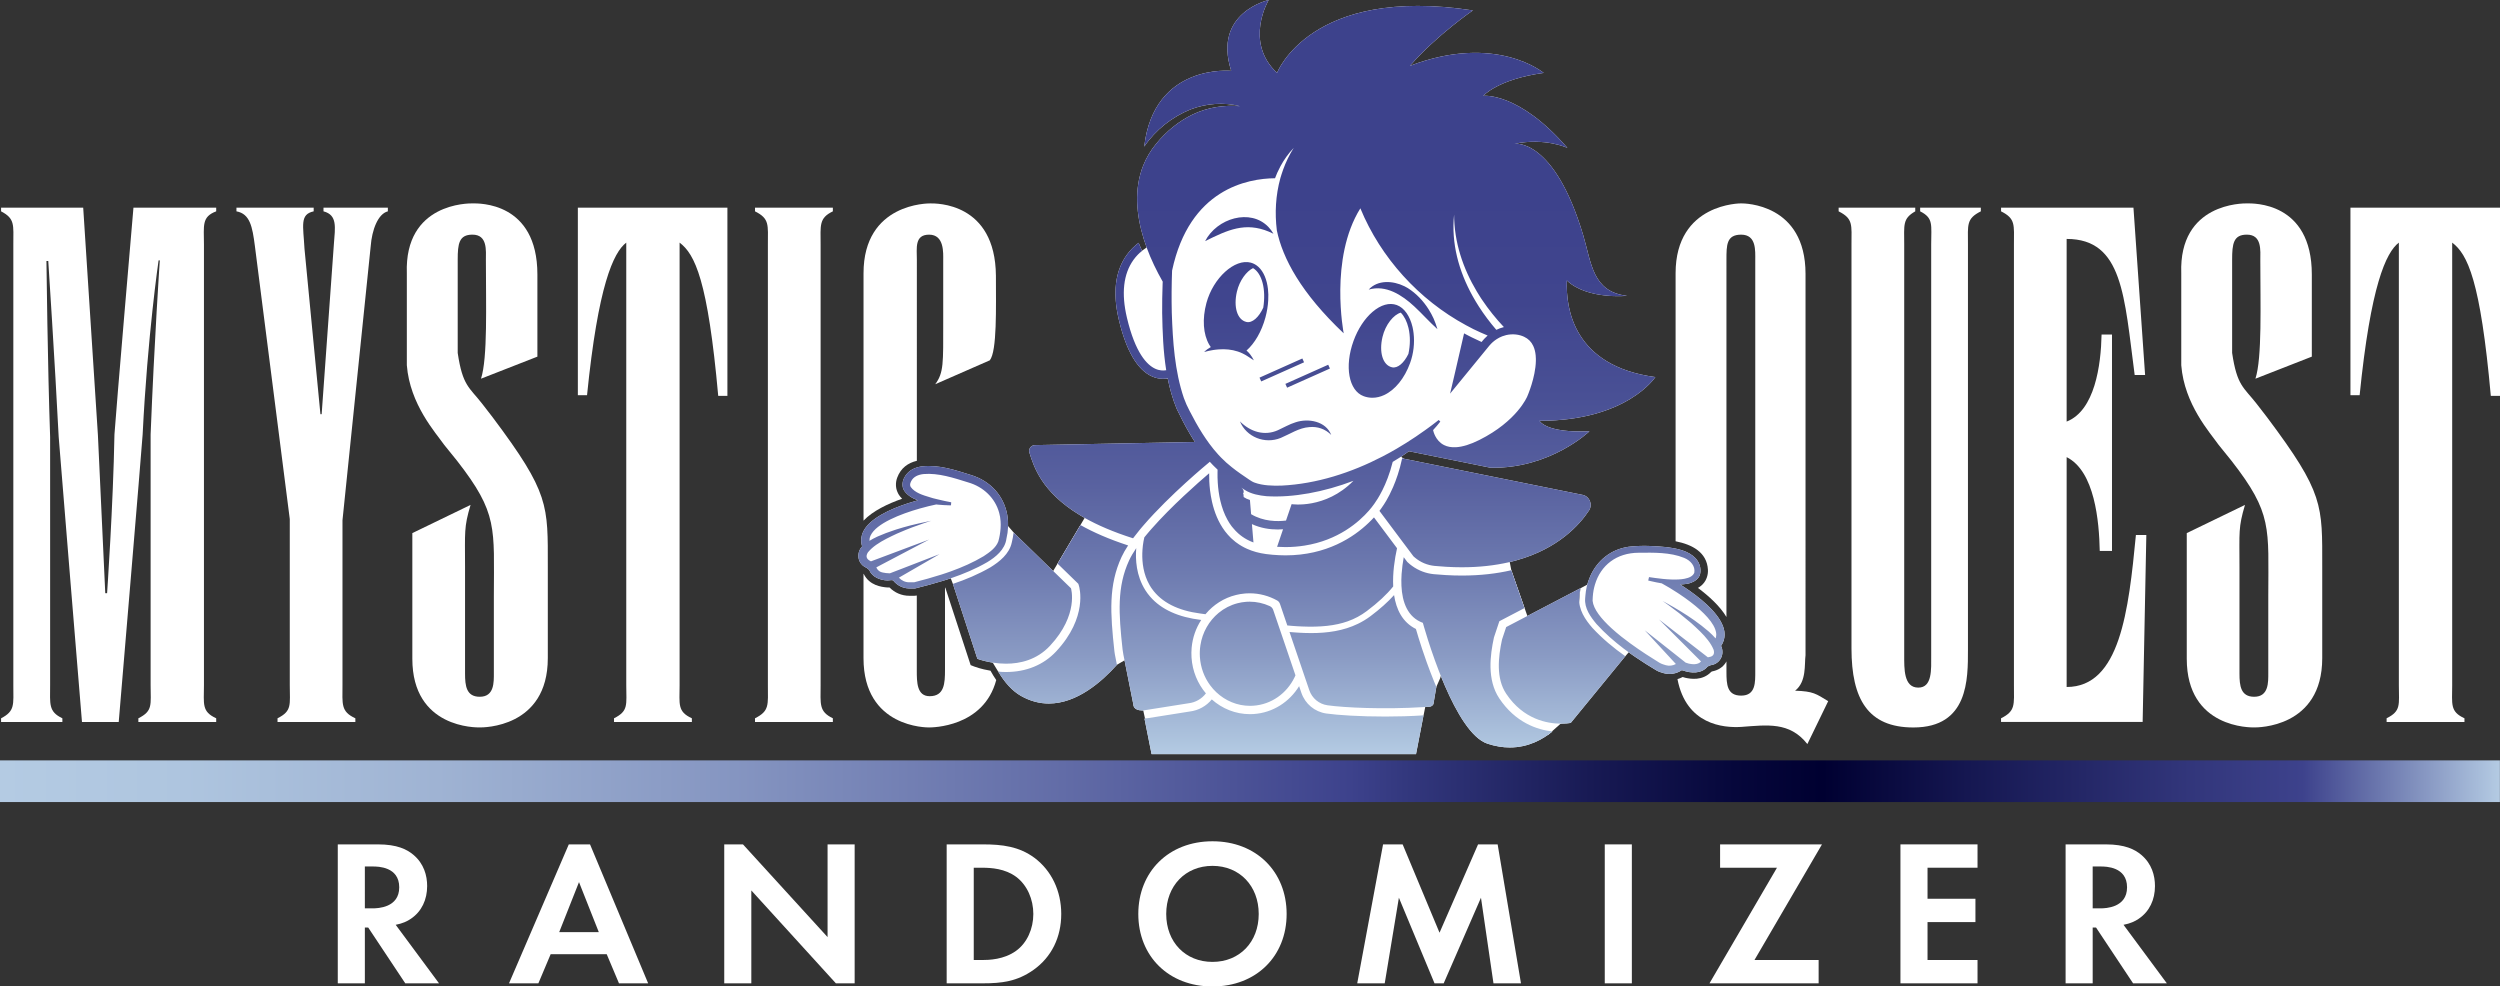
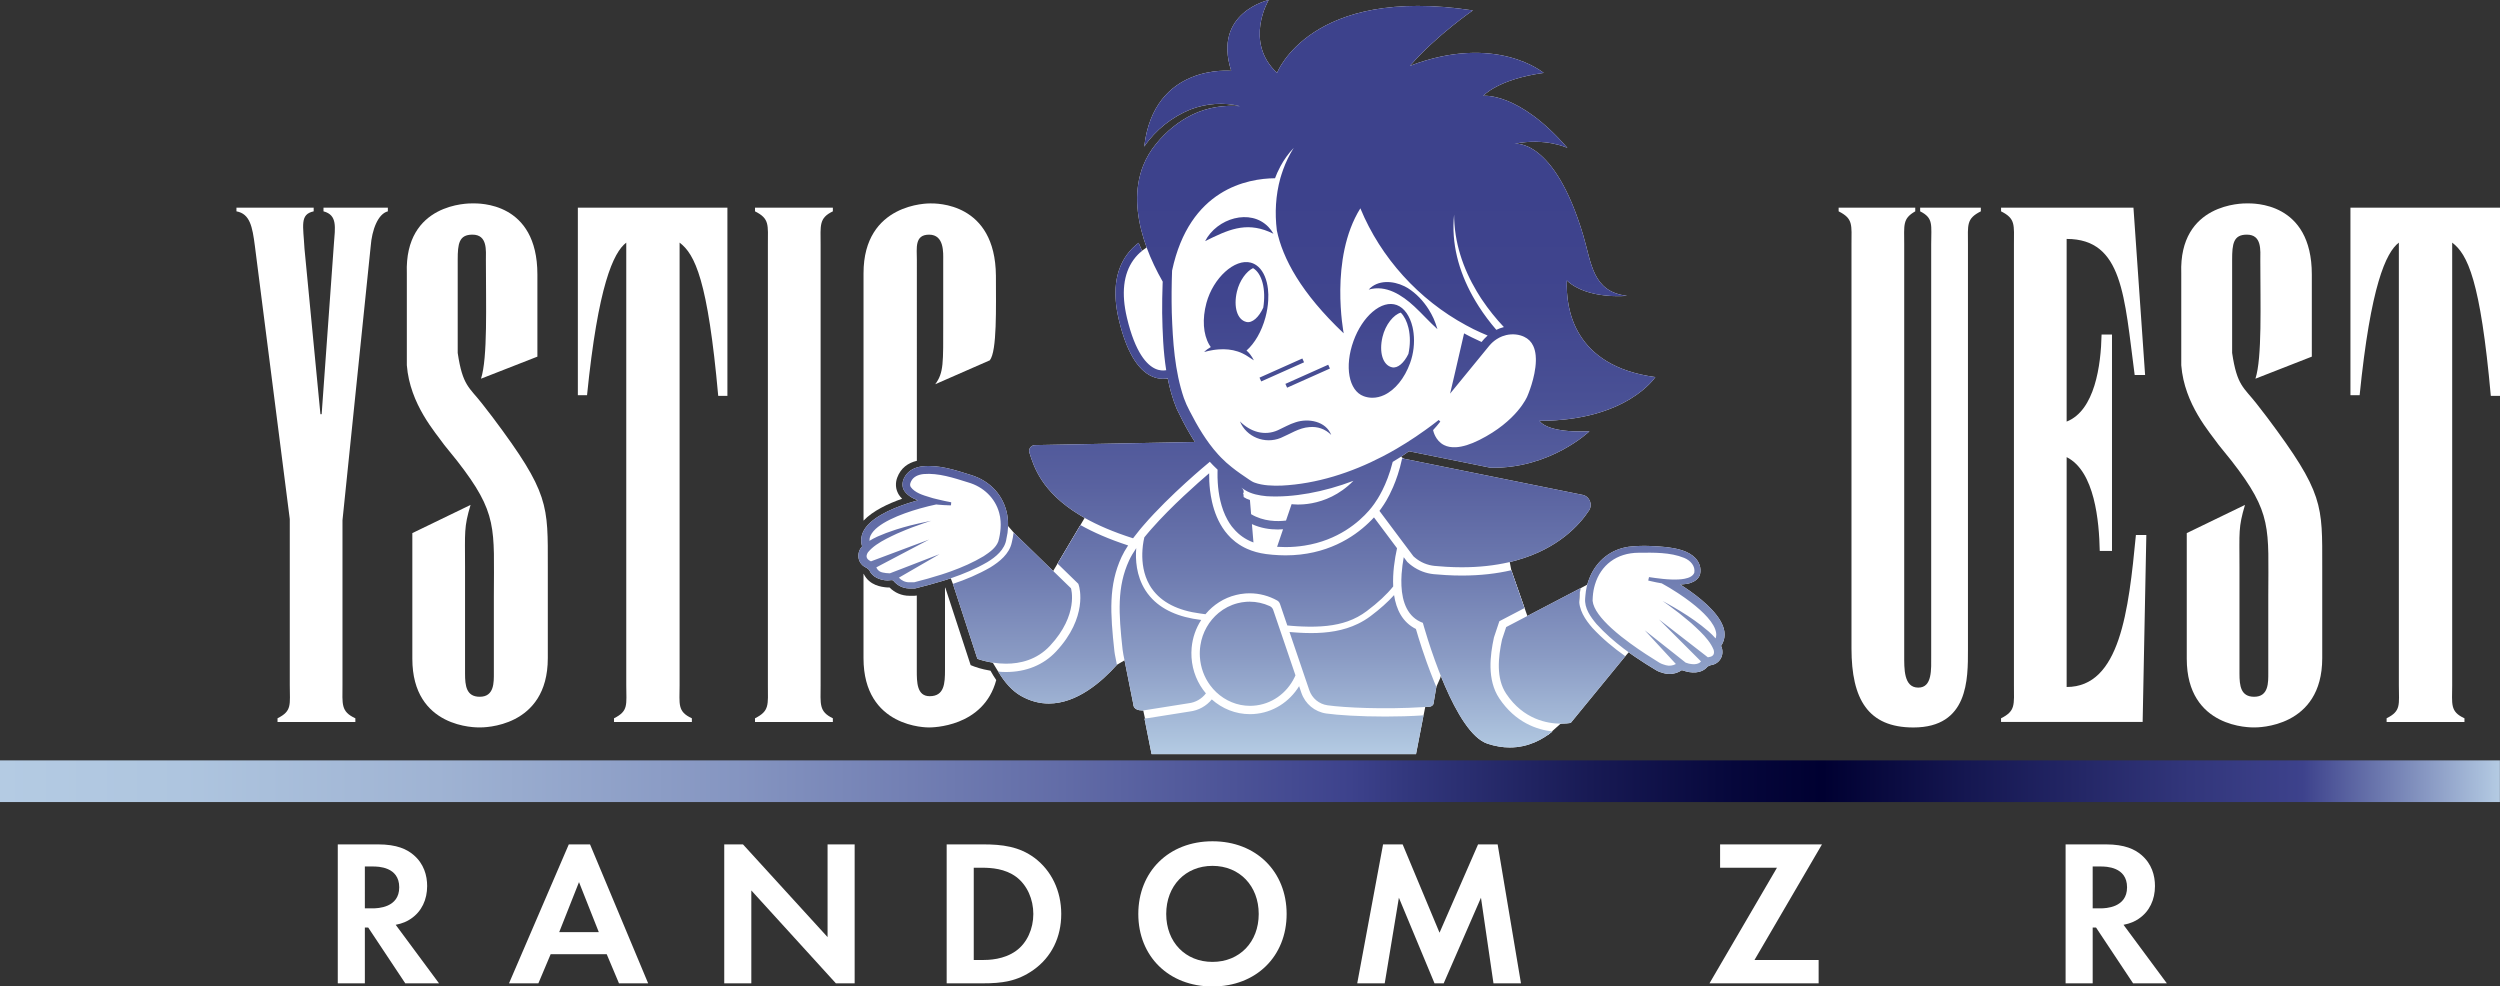
<svg xmlns="http://www.w3.org/2000/svg" version="1.1" id="Layer_1" x="0px" y="0px" viewBox="0 0 1200.05 473.53" style="enable-background:new 0 0 1200.05 473.53;" xml:space="preserve">
  <rect x="0" y="0" width="1200.05" height="473.53" fill="#333333" stroke="none" />
  <style type="text/css">
	.st0{fill:url(#SVGID_1_);}
	.st1{fill:url(#SVGID_00000137847431837288369390000013420783566136927880_);}
	.st2{fill:#FFFFFF;}
	.st3{fill:url(#SVGID_00000070808278401535240990000016466175820530194565_);}
	.st4{fill:url(#SVGID_00000106138813468377991260000004021579422042646657_);}
</style>
  <g>
    <polygon class="st2" points="758.61,282.39 766.49,278.21 788.32,305.53 780.18,315 764.5,319.55 756.32,306.53  " />
    <polygon class="st2" points="486.87,255.95 480.06,248.12 453.32,269.53 457.4,280.27 474.81,288.82 487.32,277.53  " />
    <polygon class="st2" points="774.38,267.49 781.53,264.01 796,264.01 807.06,265.3 814.32,270.53 814.32,276.64 809.32,278.53    804.31,280.55 819.15,292.79 825.32,302.53 823.85,315.96 814.32,320.53 806.21,320.53 801.32,322.53 785.95,313.15 770.3,300.84    763.56,291.1 764.5,277.15  " />
    <polygon class="st2" points="444.32,225.53 462.32,228.53 474.32,235.53 481.95,246.15 481.95,259.79 474.32,268.53 453.32,277.53    437.32,281.53 429.32,276.53 424.32,276.53 418.47,272.29 413.32,266.53 416,262.53 416.59,255.03 429.02,246.15 444.32,242.53    440.32,237.53 434.98,233.15 437.53,227.47  " />
    <polygon class="st2" points="518.63,252.04 528.32,235.53 578.87,220.01 670.32,217.53 716.34,253.11 724.25,267.49 725.46,273.73    734.98,300.84 751.06,345.69 743.01,352.81 708.94,344.55 700.32,296.53 691.32,325.53 689.47,329.73 684.32,338.53 683.34,343.4    662.32,354.53 631.44,354.53 549.63,344.95 544.32,320.53 541.51,315.96 536.14,319.12 524.32,320.53 488.32,324.53 479.17,322.41    471.32,309.53 490.32,273.53 511.32,292.53 505.54,274.09 507.64,270.55  " />
    <path class="st2" d="M598.87,75.7l-40.71,22.98l-1.85,15.85l-8.11,5.83l-6.7,5.43l-4.05,12.46l2.46,20.06l8.41,15.46l6.9,6.82   l5.27,1.04l13.62,28.22l18.99,18.78l5.5,30.37c0,0,5.71,3.52,14.71,3.52c11.38,0,40.91-25.98,40.91-25.98l14.09-18.02l13-4   l16.37,3.38l36.63-12.38l12.91-33.44l-29.11-67.86L638.39,75.7l-20.08-10.17L598.87,75.7z" />
    <path class="st2" d="M639.02,208.79c-2.81-2.87-6.64-4.17-10.5-3.77c-4.94,0.32-9.28,3.32-13.73,5.19   c-7.67,3.13-16.52-0.43-19.6-7.94c5.03,5.04,11.78,7.11,18.17,4.26c2.71-1.21,5.64-2.95,8.5-3.81   C628.02,200.65,636.45,202.16,639.02,208.79z M649.72,163.65c2.09-5.75,5.34-10.71,9.14-13.96c3.96-3.38,8.08-4.55,11.61-3.27   c1.81,0.66,3.41,1.99,4.72,3.86c1.24,1.78,2.22,4.04,2.85,6.68c0.23,0.97,0.38,1.97,0.51,2.99c0.56,4.67-0.01,9.73-1.67,14.3   c-2.67,7.35-7.22,12.96-12.48,15.39c-1.86,0.86-3.75,1.29-5.62,1.29c-1.43,0-2.85-0.25-4.21-0.76   C647.41,187.52,645.28,175.86,649.72,163.65z M668.19,176.31c2.69,0.61,5.76-2.06,7.87-6.42c0.92-4.19,0.96-8.58,0.04-12.47   c-0.74-3.14-2.06-5.69-3.7-7.35c-3.39,0.95-7.36,5.67-8.78,11.7C661.9,169.04,663.73,175.3,668.19,176.31z M605.41,183.1   l20.56-9.19l-0.82-1.83l-20.56,9.19L605.41,183.1z M617.83,186.1l20.56-9.19l-0.82-1.83l-20.56,9.19L617.83,186.1z M674.92,262.28   l1.9,2.54l1.65,2.21c0.23,0.22,0.47,0.42,0.71,0.62c2.67,2.27,5.98,3.66,9.48,4c1.88,0.18,3.71,0.31,5.51,0.42   c2.58,0.15,5.08,0.23,7.49,0.23c8.52,0,15.97-0.89,22.48-2.38c0.66-0.15,1.31-0.31,1.95-0.47c0.66-0.17,1.3-0.34,1.93-0.52   c19.93-5.6,30.13-16.89,34.73-23.89c1.88-2.86,0.32-6.71-3.01-7.48L673,220.01c0,0.13-0.01,0.27-0.04,0.41   c-1.15,5.37-2.73,9.87-4.26,13.42c-2.37,5.51-4.64,8.73-5.05,9.29c-0.17,0.27-0.66,1.02-1.49,2.11l9.68,12.94l1.52,2.03   L674.92,262.28z M719.67,335.22c-5.98-8.96-4.34-20.88-2.58-29.06l0.05-0.22l0.07-0.21l2-6l0.51-1.53l1.43-0.75l10.62-5.55   l-6.31-18.18c-6.89,1.6-14.78,2.56-23.8,2.56c-2.49,0-5.04-0.08-7.64-0.23c-1.89-0.11-3.81-0.25-5.74-0.43   c-3.78-0.36-7.39-1.75-10.42-3.94c-0.75-0.54-1.48-1.12-2.15-1.77l-0.24-0.23l-0.03-0.05l-0.17-0.22l-1.45-1.94   c-0.46,2.54-0.84,5.29-1.03,8.08c-0.13,1.89-0.16,3.8-0.07,5.67c0.37,7.82,2.92,15.05,10.28,17.76c0,0,0.86,3.16,2.39,8   c0.91,2.86,2.05,6.31,3.4,10.04c0.61,1.69,1.26,3.43,1.95,5.21c0.46,1.18,0.93,2.37,1.42,3.57c0.47,1.14,0.95,2.29,1.44,3.43   c5.5,12.71,12.67,25.17,20.39,27.75c3.84,1.28,7.42,1.82,10.74,1.82c8.9,0,15.83-3.89,20.48-7.68   C737.85,350.3,727.43,346.86,719.67,335.22z M827.04,308.4c-0.25,0.58-0.56,1.14-0.93,1.67c0.09,0.16,0.19,0.33,0.27,0.49   l0.06,0.17c0.37,1.11,0.45,2.22,0.29,3.25c-0.42,2.75-2.57,4.98-5.65,5.35c-0.29,0.13-0.91,0.39-1.38,0.6   c-2.9,3.59-8.03,3.31-11.91,1.88c-0.13-0.02-0.34-0.05-0.56-0.09c-2.49,1.7-5.73,2.26-8.63,1.41l-1.65-0.51   c-0.64-0.2-1.26-0.47-1.84-0.82c-3.43-2.05-6.8-4.17-10.08-6.41c-0.55-0.38-1.1-0.76-1.65-1.14c-1.33-0.93-2.63-1.89-3.93-2.87   c-4.66-3.54-9.07-7.4-13.07-11.8c-2.87-3.43-5.92-7.62-5.47-12.4l0.1-1.19c0.11-1.49,0.33-2.95,0.65-4.36   c0.2-0.9,0.47-1.77,0.75-2.64c0.27-0.81,0.58-1.59,0.92-2.36c3.29-7.43,9.79-12.95,18.52-14.18c6.19-0.73,12.4-0.41,18.6,0.23   c4.65,0.67,9.89,1.64,13.41,5.26c1.88,2.02,2.86,4.86,2.21,7.64c-0.52,2.12-2.44,3.47-4.4,4.18c-0.67,0.24-1.35,0.41-1.97,0.51   c-1.06,0.17-2.12,0.25-3.17,0.3c1.45,0.92,3.01,1.96,4.62,3.1c0.01,0.01,0.03,0.02,0.04,0.03c7.4,5.24,15.57,12.51,16.56,19.52   C828,305.06,827.75,306.8,827.04,308.4z M823.78,303.81c-0.66-4.68-6.17-10.14-12.24-14.79c-1.8-1.38-3.64-2.68-5.42-3.87   c-0.34-0.23-0.68-0.45-1.02-0.67c-0.03-0.02-0.06-0.04-0.09-0.06c-1.27-0.83-2.5-1.6-3.64-2.28c-1.39-0.84-2.64-1.55-3.68-2.11   c-0.01,0-0.02-0.01-0.02-0.01c-1.73-0.29-3.45-0.64-5.17-1.04c-0.43-0.1-0.85-0.19-1.28-0.3c-0.01,0-0.02,0-0.03-0.01   c0,0,0-0.02,0-0.02c0.01-0.05,0.1-0.42,0.18-0.8c0.09-0.41,0.19-0.83,0.19-0.83c1.45,0.21,3.91,0.6,6.68,0.87c0,0,0,0,0,0   c1.39,0.14,2.86,0.25,4.31,0.29c2.17,0.07,4.31-0.02,6.11-0.37c2.31-0.45,4.07-1.34,4.64-2.93c0.54-3.16-1.78-5.82-4.89-7.09   c-6.73-2.74-14.55-2.52-21.77-2.46c-10.78,0.03-18.28,6.1-21.01,15.22c-0.27,0.9-0.5,1.81-0.68,2.77   c-0.19,1.05-0.32,2.13-0.39,3.24c-0.04,0.61-0.08,1.21-0.08,1.83c0.41,4.02,4.14,8.66,9.05,13.16c1.49,1.36,3.09,2.71,4.74,4.03   c1.4,1.11,2.84,2.2,4.28,3.25c5.16,3.77,10.34,7.04,13.87,9.21c0.62,0.38,1.28,0.68,1.97,0.89l1.26,0.39   c1.6,0.47,3.36,0.22,4.81-0.58l-1.55-1.68l-0.61-0.66l-12.78-13.84l15.61,12.33l0.84,0.67l3.19,2.52c0.46,0.14,1.57,0.49,1.57,0.49   c1.39,0.29,4.3,0.72,5.8-1.06l-1.44-1.44l-0.71-0.71l-14.47-14.46l-3.54-3.54l4.33,3.35l16.41,12.72l0.93,0.72l1.79,1.39   c0.21-0.07,0.38-0.12,0.46-0.12c2.1-0.28,2.84-1.44,2.3-3.48c-0.01-0.02-0.02-0.04-0.03-0.06c-0.64-1.59-1.58-3.11-2.69-4.56   c-2.27-2.97-5.26-5.65-7.88-8.06c-0.37-0.32-0.75-0.63-1.12-0.95c-3.25-2.79-6.64-5.44-10.14-7.95c-0.88-0.63-1.76-1.27-2.65-1.88   c0.68,0.37,1.36,0.75,2.03,1.12c2.27,1.26,4.53,2.56,6.75,3.92c2.18,1.34,4.33,2.74,6.42,4.22c0.1,0.07,0.2,0.14,0.29,0.21   c2.16,1.54,4.27,3.16,6.29,4.9c0.15,0.13,0.3,0.25,0.45,0.38c1.12,1,2.21,2.07,3.21,3.22c0.14-0.39,0.23-0.79,0.27-1.2   C823.87,304.77,823.85,304.3,823.78,303.81z M764.35,301.36c-3.35-3.86-6.75-8.78-6.26-14.33c0.1-1.54,0.25-3.11,0.52-4.65   l-0.4,0.21l-21.54,11.26l-1.79,0.94l-1.79,0.94L723,301l-2,6c-1.85,8.63-2.89,18.66,2,26c8.25,12.38,19.82,14.35,26.23,14.38   c0.04,0,0.09,0,0.13,0c1.04,0,1.93-0.05,2.65-0.12c1.26-0.11,1.98-0.26,1.98-0.26l2.36-2.89l23.47-28.68l0.36-0.43   C774.56,311.02,769.24,306.64,764.35,301.36z M678.83,147.04c3.86,3.56,7.22,7.44,11.17,10.96c-0.49-1.76-1.15-3.44-1.85-5.12   c-0.69-1.5-1.48-2.96-2.36-4.36c-2.57-4.08-5.95-7.66-10.04-10.25c-0.5-0.31-1.04-0.59-1.58-0.86c-5.48-2.7-12.82-3.19-17.17,1.6   C665.3,136.6,673,141.63,678.83,147.04z M653,100c0,0,0.04,0.12,0.11,0.36C653.08,100.24,653.04,100.12,653,100z M609.06,111.19   c0.73,0.3,1.47,0.64,2.23,1.01c-0.72-1.24-1.53-2.31-2.42-3.25c-8.66-9.05-24.73-4.2-30.39,6.8   C589.39,110.33,597.71,106.49,609.06,111.19z M473.17,317.41c0.57,0.13,1.19,0.27,1.85,0.4c0.57,0.11,1.18,0.21,1.81,0.31   c1.83,0.27,3.88,0.47,6.08,0.47c6.75,0,14.77-1.81,21.09-8.58c14-15,10.09-27.62,10.09-27.62l-8.54-8.3l-1.11-1.07l-1.11-1.07   l-16.46-15.99l-0.31-0.31c-0.19,1.63-0.53,3.27-0.91,4.85c-1.18,5.44-5.88,9.13-10.22,11.83c-5.87,3.38-11.87,5.89-18.02,7.95   l0.17,0.52l11.58,35.44C469.15,316.23,470.67,316.82,473.17,317.41z M611.16,292.77c-0.28-0.83-0.9-1.49-1.7-1.85   c-2.96-1.35-6.23-2.1-9.63-2.1c-0.49,0-0.99,0.02-1.48,0.05c-0.11,0.01-0.23,0.02-0.34,0.03c-0.67,0.05-1.34,0.13-1.99,0.24   c-0.66,0.11-1.32,0.25-1.96,0.42c-3.39,0.87-6.48,2.48-9.11,4.66c-4.59,3.8-7.78,9.3-8.73,15.53c-0.28,1.81-0.37,3.69-0.25,5.6   c0.33,5.13,2.12,9.81,4.93,13.61c0.46,0.62,0.94,1.22,1.45,1.79c0.48,0.54,0.98,1.06,1.51,1.55c4.31,4.06,10,6.52,16.18,6.52   c0.49,0,0.99-0.02,1.48-0.05c8.8-0.56,16.17-5.98,19.87-13.6c0.16-0.33,0.31-0.66,0.46-1l-5.8-17.06L611.16,292.77z M684.85,317.9   c-1.66-4.63-3.01-8.79-3.97-11.92c-0.51-1.67-0.92-3.05-1.21-4.06c-6.49-3.22-9.44-9.39-10.49-16.26   c-2.98,3.31-6.68,6.63-11.27,10.08c-1.94,1.46-3.96,2.67-6.04,3.68c-6.98,3.39-14.67,4.47-22.5,4.47c-1.06,0-2.12-0.02-3.18-0.06   c-0.73-0.02-1.45-0.06-2.18-0.1c-0.74-0.04-1.48-0.09-2.22-0.14c-0.94-0.07-1.87-0.14-2.8-0.22l1.46,4.31l3.28,9.64l1.28,3.77   l1.08,3.19l0.89,2.6l1.5,4.4c1.33,3.91,4.69,6.7,8.77,7.27c7.92,1.12,27.01,2.06,46.01,0.87c1-0.06,2-0.13,2.99-0.2   c0.77-0.06,1.46-0.53,1.81-1.22l1.41-8.26c-0.32-0.77-0.65-1.52-0.97-2.31C687.15,324.14,685.94,320.92,684.85,317.9z    M664.99,343.96c-12.25,0-22.85-0.69-28.31-1.46c-5.58-0.79-10.17-4.6-12-9.95l-1.08-3.18c-4.63,7.55-12.57,12.79-21.85,13.38   c-0.58,0.04-1.16,0.06-1.74,0.06c-6.97,0-13.39-2.66-18.33-7.08c-2.61,3.2-6.38,5.31-10.64,5.82l-21.43,3.4l-0.09,0.01l-0.09,0.01   c-0.02,0-0.03,0-0.05,0l3.4,17.02h126.94l3.6-18.6C677.11,343.79,670.86,343.96,664.99,343.96z M580.37,227.22   c-5.39,4.6-18,15.69-27.62,26.64c-0.34,0.39-0.69,0.78-1.02,1.17c-0.34,0.39-0.67,0.79-1,1.18c-0.49,0.58-0.96,1.16-1.43,1.73   c-0.1,0.42-0.25,1.07-0.4,1.93c-0.1,0.58-0.21,1.26-0.3,2.01c-0.08,0.63-0.14,1.31-0.19,2.03c-0.29,4.14-0.01,9.69,2.37,14.92   c0.32,0.7,0.67,1.39,1.07,2.08c0.2,0.35,0.41,0.69,0.63,1.03c0.16,0.25,0.34,0.48,0.51,0.73c4.56,6.43,12.35,10.42,23.2,11.84   c0.83,0.11,1.64,0.22,2.46,0.33c0.05-0.06,0.1-0.12,0.15-0.18c1.87-2.22,4.03-4.09,6.38-5.59c2.52-1.61,5.28-2.78,8.19-3.48   c0.65-0.16,1.3-0.3,1.96-0.41c0.66-0.11,1.32-0.19,1.99-0.25c0.26-0.02,0.51-0.05,0.77-0.07c0.58-0.04,1.16-0.06,1.74-0.06h0   c4.77,0,9.28,1.25,13.24,3.45c0.64,0.35,1.1,0.95,1.34,1.64l0.38,1.11l0.33,0.97l1.26,3.71l1.55,4.55c0.75,0.07,1.5,0.14,2.22,0.2   c0.82,0.07,1.61,0.12,2.4,0.17c0.79,0.05,1.56,0.09,2.32,0.12c9.02,0.39,16.1-0.37,22-2.46c3.41-1.2,6.43-2.84,9.23-4.95   c5.44-4.09,9.55-7.93,12.66-11.8c-0.32-6.46,0.69-13.14,1.84-18.35l-11.07-14.8c-0.75,0.82-1.61,1.71-2.57,2.62   c-7.14,6.84-20.13,15.6-39.91,15.6c-1.01,0-2.05-0.03-3.1-0.08c-2.02-0.09-4.11-0.26-6.26-0.55c-3.31-0.44-6.34-1.28-9.08-2.51   c-0.46-0.2-0.9-0.42-1.34-0.64c-0.86-0.44-1.69-0.92-2.49-1.45c-0.58-0.38-1.15-0.79-1.71-1.21c-0.67-0.52-1.31-1.07-1.92-1.65   c-0.16-0.15-0.31-0.29-0.46-0.44c-0.89-0.88-1.73-1.84-2.52-2.86c-0.05-0.07-0.11-0.13-0.16-0.2c-3.21-4.27-5.12-9.25-6.22-14.09   c-0.43-1.9-0.74-3.78-0.96-5.59c-0.35-2.98-0.45-5.76-0.42-8.13c0-0.01,0-0.01,0-0.02C580.4,227.19,580.38,227.21,580.37,227.22z    M580.46,165.48c-2.93-5.06-3.42-12.37-1.35-20.05c3.25-12.03,13.61-21.44,21.32-19.35c1.39,0.37,2.62,1.09,3.69,2.08   c2.44,2.27,4.01,6.03,4.53,10.58c0.2,1.71,0.23,3.55,0.12,5.45c-0.15,2.61-0.57,5.35-1.33,8.16c-1.87,6.9-5.23,12.53-9.09,15.92   c0.62,0.54,1.2,1.13,1.72,1.79c0.72,0.9,1.3,1.92,1.82,2.92c-1.03-0.57-1.86-1.28-2.8-1.82c-0.83-0.57-1.69-1.05-2.56-1.47   c-0.37-0.18-0.74-0.35-1.12-0.5c-0.4-0.16-0.81-0.31-1.22-0.45c-2.96-0.98-6.08-1.25-9.22-1.02c-0.45,0.03-0.9,0.08-1.35,0.13   c-0.42,0.05-0.83,0.11-1.25,0.17c-1.46,0.23-2.93,0.55-4.37,0.96c0.95-0.96,2.04-1.73,3.2-2.37   C580.94,166.27,580.7,165.88,580.46,165.48z M598.32,154.55c2.78,0.63,5.96-2.24,8.07-6.86c1.39-8.78-0.57-16.44-4.91-18.99   c-3.13,1.52-6.47,5.88-7.74,11.3C592.03,147.28,593.86,153.54,598.32,154.55z M473.9,269.85c-5.57,3.22-11.4,5.67-17.39,7.7   c-0.63,0.21-1.26,0.43-1.9,0.63c-0.63,0.21-1.27,0.41-1.91,0.6c-4.4,1.36-8.88,2.54-13.37,3.67c-0.11,0.03-0.23,0.04-0.33,0.04   l-2.73-0.02c-2.85-0.08-5.61-1.46-7.4-3.68l-0.01,0l-0.02-0.04c-0.04-0.05-0.08-0.11-0.12-0.17c-0.38-0.05-0.65-0.09-0.78-0.11   c-0.3,0.02-1.94,0.16-1.94,0.16c-3.41-0.09-7.37-1.57-8.79-5.06c-0.35-0.29-0.89-0.72-1.2-0.97c-2.91-1.21-4.34-3.97-3.91-6.75   c0.16-1.02,0.56-2.04,1.24-2.98h0c0,0,0.11-0.15,0.11-0.15c0.13-0.14,0.27-0.26,0.4-0.39c-0.2-0.62-0.32-1.25-0.4-1.88   c-0.2-1.74,0.07-3.48,0.85-5.13c3.02-6.4,12.97-10.92,21.59-13.74c0.01,0,0.03-0.01,0.04-0.01c1.61-0.53,3.17-0.99,4.63-1.4   c-1.43-0.54-2.74-1.2-3.88-2c-1.07-0.75-1.99-1.63-2.67-2.66c-2.16-3.64,0.46-8.28,3.8-10.11c1.61-0.93,3.34-1.34,5-1.56   c8.05-0.78,15.55,1.77,23.04,4.11c9.75,2.91,16.01,10.21,17.64,19.14c0.19,1.03,0.31,2.08,0.38,3.15c0.05,0.92,0.06,1.86,0.02,2.81   c-0.08,1.82-0.34,3.69-0.79,5.57C482.41,263.84,477.91,267.42,473.9,269.85z M472.14,267.01c2.95-1.94,5.86-3.97,7.07-7.11   c0.58-2.03,0.94-4.16,1.08-6.26c0.1-1.18,0.09-2.33,0.01-3.45c-0.05-0.7-0.13-1.4-0.24-2.07c-0.12-0.67-0.26-1.34-0.44-1.99   c-1.93-6.99-7.45-12.44-14.93-14.58c-6.84-2.13-14.25-4.61-21.4-3.99c-2.5,0.29-4.87,1.23-5.97,3.53   c-0.55,1.14-0.59,1.84-0.17,2.66c0.99,1.39,2.44,2.37,4.08,3.14c1.63,0.76,3.45,1.3,5.18,1.82c0.49,0.15,0.97,0.29,1.44,0.44   c0.69,0.18,1.39,0.34,2.08,0.51c0,0,0,0,0,0c2.2,0.54,4.44,1.03,6.67,1.45l-0.11,1.47c-0.41-0.01-0.83-0.02-1.27-0.03   c-1.45-0.04-3.09-0.13-4.79-0.29c-0.34-0.03-0.68-0.07-1.03-0.11c-1.06,0.22-2.3,0.5-3.67,0.83c-1.29,0.32-2.69,0.69-4.15,1.1   c-0.04,0.01-0.07,0.02-0.11,0.03c-9.19,2.62-20.83,7.14-23.56,12.93c-0.21,0.45-0.36,0.9-0.46,1.34c-0.08,0.41-0.11,0.82-0.1,1.23   c1.17-0.73,2.4-1.37,3.63-1.94c0.13-0.06,0.26-0.12,0.39-0.18c2.62-1.16,5.29-2.15,8-3.04c0.34-0.11,0.68-0.23,1.02-0.34   c2.21-0.7,4.45-1.33,6.7-1.91c2.53-0.64,5.07-1.21,7.61-1.74c0.76-0.16,1.52-0.32,2.28-0.47c-1.03,0.32-2.06,0.67-3.09,1.01   c-4.07,1.36-8.09,2.88-12,4.58c-0.46,0.2-0.93,0.39-1.4,0.6c-3.22,1.52-6.87,3.21-9.92,5.37c-1.49,1.06-2.84,2.23-3.92,3.56   c-0.01,0.02-0.03,0.03-0.04,0.05c-1.15,1.83-0.73,3.23,1.23,4.16c0.04,0.02,0.12,0.07,0.21,0.14l2.26-0.85l1.1-0.41l16.88-6.33   L446,259l-6.92,3.64l-15.62,8.22l-0.88,0.47l-1.93,1.02c0.39,0.89,0.94,1.56,1.77,2.02c1.44,0.78,4.72,0.84,4.72,0.84l4.31-1.66   l1-0.38L451,266l-16.3,9.43l-0.78,0.45l-2.44,1.41c1.24,1.36,3.02,2.22,4.87,2.22c0,0,2.14,0,2.46,0   c4.36-1.12,8.77-2.32,13.13-3.72c0.74-0.24,1.49-0.48,2.23-0.74c0.75-0.25,1.49-0.52,2.24-0.78   C461.89,272.3,467.22,269.95,472.14,267.01z M542,269c-5.86,12.7-5.04,25.4-3.14,42.77c0.09,0.82,0.22,1.63,0.38,2.44L544,338   c0,2.55,2.69,3.04,4.28,3.04c0.12,0,0.22,0,0.32-0.01c0.15-0.01,0.28-0.02,0.39-0.03l21.51-3.41c3.37-0.38,6.37-2.13,8.36-4.75   c-3.95-4.66-6.49-10.65-6.91-17.25c-0.1-1.56-0.07-3.11,0.06-4.64c0.43-4.79,2-9.36,4.6-13.35c0,0,0,0,0-0.01   c-10.97-1.3-19.18-5.05-24.48-11.14c-0.42-0.48-0.82-0.97-1.2-1.48c-0.34-0.46-0.67-0.92-0.98-1.41c-0.06-0.09-0.12-0.19-0.18-0.28   c-4.41-6.97-4.8-14.79-4.35-20.16C544.03,265.17,542.85,267.16,542,269z M494.13,217.26c-0.26-0.83-0.12-1.71,0.4-2.42   c0.52-0.72,1.33-1.15,2.22-1.17l76.82-1.5c-0.42-0.65-0.84-1.31-1.25-1.98c-0.4-0.65-0.8-1.31-1.19-1.98   c-2.3-3.91-4.37-7.95-6.3-11.98c-1.95-4.74-3.32-9.63-4.32-14.6c-0.66,0.12-1.41,0.21-2.24,0.21c-1.52,0-3.29-0.28-5.18-1.11   c-7.09-3.11-12.48-12.29-16.03-27.27c-3.05-12.88-1.77-23.34,3.81-31.09c1.69-2.36,3.65-4.26,5.68-5.81   c0.52,1.28,1.07,2.55,1.66,3.81c-1.48,1.22-2.88,2.66-4.11,4.37c-4.85,6.77-5.91,16.12-3.14,27.8   c4.02,16.97,9.64,22.68,13.65,24.49c2.09,0.94,3.93,0.91,5.2,0.68c-1.45-9.07-1.77-18.36-1.94-27.49   c-0.03-4.62,0.04-9.22,0.21-13.82c0.01-0.16,0.01-0.32,0.02-0.49c0.01-0.23,0.03-0.46,0.04-0.7c-2.94-5.14-5.63-10.7-7.74-16.45   c-0.48-1.3-0.92-2.61-1.33-3.92c-3.71-11.84-4.73-24.26-0.3-35.37c1.46-3.66,3.51-7.19,6.25-10.49c4.75-5.86,10.8-10.83,17.64-14.1   c7.01-3.29,14.75-4.58,22.55-3.91c-7.67-1.99-16.11-1.34-23.57,1.49c-8.95,3.59-16.97,9.89-22.39,17.92C553.88,30.28,591,34,591,34   c-9-28,18-34,18-34s-12,20,4,35c0,0,16-42,94-30c0,0-17.24,11.77-30.18,26.6C718.15,15.81,741,35,741,35c-22,3-29,11-29,11   s17-2,40.38,25c0,0-10.38-5-25.38-2c0,0,19-3,33,44c3.98,13.36,4.4,27.06,21,29c0,0-18.98,1.96-28.88-7.35   c-0.54,13.62,3.36,41.12,42.47,46.35c0,0-13.6,21-55.6,21c0,0,3,6,24,5c0,0-18.75,18.08-47.49,17.52l-6.42-1.3l-13.75-2.78   l-19.02-3.84c-0.52,0.38-1.04,0.76-1.58,1.13c-0.22,0.15-0.45,0.3-0.67,0.46c-0.44,0.3-0.87,0.6-1.31,0.89   c-0.34,0.23-0.7,0.45-1.05,0.67c-1.04,0.67-2.1,1.32-3.17,1.96c-1.43,5.77-3.34,10.37-4.96,13.61c-1.76,3.52-3.16,5.44-3.19,5.47   l-0.12,0.18c-0.01,0.02-0.11,0.18-0.29,0.45c-0.09,0.13-0.19,0.28-0.32,0.47c-0.3,0.43-0.72,1-1.25,1.67   c-0.38,0.48-0.82,1.01-1.32,1.58c-4.68,5.35-14.67,14.23-30.91,16.76c-2.85,0.45-5.88,0.71-9.12,0.71c-1.31,0-2.65-0.05-4.02-0.13   l2.86-8.42c-0.81,0.06-1.67,0.1-2.57,0.1c-3.69,0-8.07-0.59-12.37-2.58l0.74,8.81c-1.07-0.4-2.12-0.85-3.09-1.39   c-1.54-0.84-2.95-1.83-4.25-2.99c-0.87-0.77-1.67-1.63-2.43-2.55c-0.24-0.29-0.49-0.55-0.71-0.85c-0.74-0.98-1.4-2.02-1.99-3.09   c-3.16-5.69-4.33-12.37-4.67-17.89c-0.11-1.71-0.13-3.31-0.11-4.73c0.01-0.51,0.02-1,0.03-1.46c-0.46-0.43-0.91-0.87-1.36-1.31   c-0.15-0.15-0.31-0.3-0.46-0.45c-0.18-0.18-0.35-0.36-0.53-0.54c0,0,0,0-0.01-0.01c-0.45-0.47-0.9-0.95-1.34-1.43   c-0.01-0.01-0.02-0.02-0.03-0.03c-0.02-0.02-0.04-0.04-0.06-0.06c0,0.04-0.01,0.08-0.01,0.12l-0.23,0.19   c-1.02,0.84-18.82,15.55-31.41,30.12c-0.34,0.39-0.68,0.78-1.01,1.17c-0.33,0.4-0.66,0.79-0.99,1.19   c-1.11,1.34-2.16,2.68-3.14,3.99c-9.49-3.02-17.11-6.34-23.23-9.79c-0.44-0.25-0.87-0.5-1.3-0.75c-0.44-0.26-0.87-0.51-1.29-0.77   C500.01,236.04,496.26,224.06,494.13,217.26z M649.67,230.8c-14.1,5.37-29.01,8.17-41.66,7.39c-3.44-0.32-7.37-1-10.48-3   c-0.57-0.38-1.15-0.77-1.73-1.16l0.54,0.49c0.75,0.67,0.87,1.78,0.33,2.59l0.21,0.06l0.11,1.43c0.89,0.6,1.89,1.08,3,1.4l0.57,6.82   c5.98,3.57,12.61,3.57,16.75,3.06L620,242C620,242,636.17,244.54,649.67,230.8z M684.8,209.86c-0.03-0.07-0.05-0.13-0.08-0.2   c-0.01,0.01-0.02,0.02-0.02,0.02L684.8,209.86z M706.91,142.17c0.47,0.85,0.96,1.7,1.47,2.54c0.49,0.81,0.98,1.62,1.5,2.42   c2.52,3.93,5.35,7.67,8.38,11.19c0.57-0.27,1.15-0.51,1.74-0.73c0.62-0.23,1.25-0.43,1.89-0.59c-3.82-4.06-7.35-8.44-10.45-13.07   c-0.2-0.3-0.41-0.6-0.61-0.9c-0.65-0.99-1.27-2-1.88-3.02C702.23,128.8,698.03,116.24,698,103c0,0,0,0,0,0   C696.54,116.77,700.27,130.2,706.91,142.17z M577.17,208.1c1.07,1.68,2.19,3.32,3.37,4.92c1.35,1.83,2.78,3.6,4.32,5.27   c0.42,0.46,0.85,0.91,1.29,1.36c1.61,1.65,3.32,3.2,5.16,4.63c2.54,2.07,5.67,4.15,8.42,6.02c0.79,0.53,1.64,1.08,2.56,1.39   c3.92,1.42,8.63,1.54,12.89,1.41c16.82-0.82,33.45-6.19,48.44-13.97c0.93-0.48,1.85-0.97,2.76-1.47c0.37-0.2,0.74-0.39,1.1-0.6   c0.1-0.05,0.19-0.11,0.28-0.16c0.89-0.49,1.77-0.99,2.65-1.51c3.12-1.82,6.17-3.74,9.18-5.77c1.5-1.01,2.99-2.05,4.47-3.11   c0.69-0.5,1.39-1,2.08-1.51c0.52-0.38,1.04-0.76,1.55-1.15c0.09-0.07,0.18-0.14,0.27-0.21c0.89-0.67,1.77-1.35,2.65-2.04l0.77,0.77   c-1.07,1.39-2.23,2.75-3.47,4.08c0.02,0.06,0.04,0.12,0.05,0.18c0.02,0.1,0.98,4.91,5.23,7.02c1.62,0.81,3.53,1.14,5.7,1.02   c3.17-0.17,6.92-1.33,11.21-3.47c18.17-9.09,22.99-20.82,23.03-20.94c0.08-0.18,3.96-9.01,4.12-17.03c0.01-0.34,0.01-0.68,0-1.01   c-0.01-0.55-0.04-1.09-0.09-1.62c-0.16-1.63-0.52-3.17-1.16-4.54c-0.93-2.01-2.38-3.46-4.39-4.4c-0.53-0.25-1.09-0.47-1.71-0.65   c-1.5-0.44-3.04-0.59-4.57-0.5c-0.78,0.05-1.55,0.16-2.3,0.33c-0.62,0.14-1.23,0.33-1.83,0.56c-0.04,0.02-0.09,0.03-0.13,0.05   c-0.91,0.35-1.79,0.8-2.62,1.34c-0.66,0.43-1.3,0.91-1.9,1.44c-0.54,0.48-1.05,1.01-1.53,1.57c-0.05,0.06-0.1,0.11-0.14,0.16   l-18.76,22.93l-0.05,0.06l0.28-1.18l1.7-7.22l4.74-20.53c0.61,0.33,1.22,0.65,1.83,0.97c0.61,0.32,1.22,0.63,1.84,0.94   c1.56,0.78,3.14,1.53,4.73,2.23l0.61-0.74c0.24-0.29,0.48-0.56,0.73-0.83c0.5-0.54,1.03-1.05,1.57-1.53   c-2.28-0.95-4.53-1.95-6.74-3.03c-0.05-0.02-0.09-0.04-0.14-0.07c-0.57-0.28-1.13-0.6-1.69-0.89c-0.61-0.32-1.22-0.63-1.83-0.96   C681.11,143.89,662.8,123.79,653,100c-15,24-8,60-8,60c-20.47-19.36-29.3-35.96-32.09-49.41c-1.04-8.33-0.56-16.9,1.67-24.99   c0.02-0.09,0.04-0.18,0.07-0.26c0.16-0.56,0.34-1.11,0.52-1.67c0.23-0.74,0.48-1.48,0.75-2.22c1.31-3.63,2.99-7.14,5.09-10.45   c-2.51,2.62-4.59,5.55-6.3,8.68c-0.58,1.07-1.12,2.16-1.62,3.28c-0.38,0.85-0.73,1.72-1.05,2.6c-13.15,0.11-41.07,5.13-49.42,44.34   c-0.25,6.74-0.3,13.52-0.14,20.24c0.49,13.81,1.37,27.86,5.8,40.93c0.75,2.09,1.68,4.17,2.73,6.13   C572.91,200.9,574.93,204.58,577.17,208.1z M482.91,322.58c-1.3,0-2.55-0.07-3.74-0.17c3.07,5.12,6.65,9.19,10.83,11.59   c4.57,2.61,9.09,3.71,13.45,3.71c13.4,0,25.31-10.32,32.7-18.58l-0.98-4.96c-0.09-0.48-0.17-0.97-0.22-1.46   c-2.04-18.54-2.84-31.8,3.43-45.38c0.81-1.75,1.88-3.6,3.14-5.51c-9.25-3.01-16.75-6.33-22.87-9.77l-10.99,18.51l9.23,8.97   l0.73,0.71l0.3,0.97c0.19,0.61,4.43,15.02-10.98,31.53C500.91,319.18,492.6,322.58,482.91,322.58z" />
    <g>
-       <path class="st2" d="M39.94,99.69c0,0,6.77,104.16,7.06,109.16c2.06,44.43,3.53,75.91,3.53,75.91h0.88c0,0,2.94-42.66,3.53-76.21    c0.59-9.42,9.12-108.87,9.12-108.87h26.19h13.53v1.77c-7.06,2.65-5.88,6.77-5.88,15.89V328.9c0,9.12-1.18,12.65,5.88,15.89v1.77    H84.67H66.42v-1.77c7.06-3.53,5.88-6.47,5.88-15.89c0,0,0-117.4,0-120.34c1.77-45.02,4.41-83.56,4.41-83.56h-0.59    c0,0-5.3,36.19-7.65,83.56c-0.29,5.3-11.48,138-11.48,138H39.35c0,0-10.89-132.41-11.18-136.82c-1.77-35.01-5-84.45-5-84.45h-0.88    c0,0,0.59,50.9,1.77,84.45c0,3.24,0,119.17,0,119.17c0,9.12-0.88,12.65,5.88,15.89v1.77h-10H0.52v-1.77    c6.77-3.53,5.88-6.47,5.88-15.89V117.34c0-9.42,0.88-12.36-5.88-15.89v-1.77H39.94z" />
      <path class="st2" d="M122.33,117.93c-1.18-9.12-2.35-15.3-8.83-16.48v-1.77h37.07v1.77c-6.77,1.47-5,6.77-4.41,17.95l7.65,79.44    h0.59l5.88-81.8c0.59-7.94,1.77-13.83-5-15.59v-1.77h30.9v1.77c-4.71,1.18-7.65,8.83-8.24,16.77L164.4,249.75v79.15    c0,9.12-0.88,12.65,6.18,15.89v1.77h-19.12h-18.24v-1.77c7.06-3.53,5.88-6.47,5.88-15.89v-79.74L122.33,117.93z" />
      <path class="st2" d="M219.42,221.21l-6.18-7.65c-4.12-5.88-16.48-19.42-17.95-38.25v-44.14c-1.18-33.84,29.72-33.54,31.48-33.54    c2.94,0,31.19-0.88,31.19,34.13c0,0,0,24.72,0,30.31v9.12l-27.07,10.59c3.24-10,2.35-35.31,2.35-56.79    c0-4.71,0.88-12.36-6.47-12.36c-6.47,0-7.06,4.41-7.06,12.06v44.72c2.35,15.89,5.59,16.48,11.77,24.42l5,6.47    c27.36,36.49,26.48,42.08,26.48,71.79v43.84c0,33.54-31.19,33.25-32.66,33.25s-32.37,0.59-32.37-32.96v-60.32l27.95-13.54    c-3.24,10.89-2.65,12.95-2.65,29.72v51.2c0,5.88,0.59,11.18,7.06,11.18c7.06,0,6.77-7.06,6.77-11.48v-36.78    C237.08,253.28,239.14,246.51,219.42,221.21z" />
      <path class="st2" d="M332.11,344.79v1.77h-37.37v-1.77c7.06-3.53,5.88-6.47,5.88-15.89V116.46c-6.18,4.71-13.53,20.6-18.83,73.26    h-4.41V99.69h71.79v90.33h-4.41c-5-55.61-11.18-67.97-18.54-73.56V328.9C326.23,338.02,325.05,341.55,332.11,344.79z" />
      <path class="st2" d="M399.79,344.79v1.77h-37.37v-1.77c7.06-3.53,6.18-6.47,6.18-15.89V117.34c0-9.42,0.88-12.36-6.18-15.89v-1.77    h37.37v1.77c-6.77,3.24-5.88,6.77-5.88,15.89V328.9C393.9,338.02,393.02,341.55,399.79,344.79z" />
      <g>
        <path class="st2" d="M433.03,239.4c-0.59-0.57-1.1-1.19-1.52-1.85c-0.06-0.09-0.1-0.19-0.16-0.28c-0.04-0.05-0.08-0.1-0.11-0.16     c-0.09-0.16-0.16-0.32-0.24-0.48c-0.01-0.02-0.02-0.04-0.03-0.06c-0.32-0.63-0.54-1.29-0.69-1.95c-0.01-0.03-0.01-0.06-0.02-0.09     c-0.05-0.25-0.09-0.5-0.12-0.75c-0.02-0.19-0.04-0.38-0.05-0.57c0-0.08-0.01-0.15-0.01-0.23c-0.05-1.23,0.14-2.49,0.61-3.73     c1.74-4.66,5.21-7.05,9.42-8.06V124.7c0-5.59-1.18-12.06,5.88-12.06c7.36,0,6.77,8.83,6.77,12.36c0,4.12,0,19.13,0,29.72     c0,19.71,0.29,24.13-3.83,29.72l26.19-11.48c3.53-4.41,2.94-25.3,2.94-40.6c-0.29-35.31-28.83-34.72-31.48-34.72     c-0.88,0-32.07-0.29-32.07,33.54v118.75C418.89,245.26,426.18,241.81,433.03,239.4z" />
        <path class="st2" d="M475.45,321.95c-4.52-0.75-7.57-1.92-7.76-1.99l-1.76-0.69l-0.59-1.8l-11.58-35.41     c-0.05,0.02-0.09,0.03-0.14,0.04v39.44c0,6.47-0.29,12.65-7.36,12.65c-6.18,0-6.18-6.77-6.18-12.36v-35.96     c-0.36,0.08-0.73,0.12-1.1,0.12h-2.48c-3.63,0-7.04-1.46-9.52-4H426c-0.17,0-0.35-0.01-0.52-0.03     c-2.28-0.24-8.09-0.84-10.87-6.44l-0.11-0.09v40.51c0,33.54,30.6,33.25,31.48,33.25c1.29,0,26.19-0.01,32.23-22.75     C477.26,325.06,476.34,323.56,475.45,321.95z" />
      </g>
    </g>
    <g>
      <path class="st2" d="M882.58,101.45v-1.77h36.78v1.77c-6.18,3.53-5.3,6.47-5.3,15.89v197.14c0,6.47-0.29,15.59,6.77,15.59    c6.77,0,6.18-8.83,6.18-15.3V117.34c0-9.42,1.18-12.65-5.3-15.89v-1.77h29.13v1.77c-7.06,3.53-6.18,6.47-6.18,15.89v194.49    c0,14.12,0.29,37.37-26.19,37.37c-21.77,0-29.72-13.54-29.72-37.96v-193.9C888.76,107.93,889.64,104.99,882.58,101.45z" />
      <path class="st2" d="M960.55,344.79c7.06-3.53,6.18-6.47,6.18-15.89V117.34c0-9.42,0.88-12.36-6.18-15.89v-1.77h63.55l5.59,80.33    h-5c-5-37.66-5.59-65.32-32.66-65.32v87.68c13.54-5.3,16.48-27.07,16.77-41.78h5v103.86h-5.88c-0.29-14.12-2.35-38.25-15.89-45.02    v110.34c25.6,0,29.72-36.49,33.25-72.97h5l-1.77,89.74h-67.97V344.79z" />
      <path class="st2" d="M1071.18,221.21l-6.18-7.65c-4.12-5.88-16.48-19.42-17.95-38.25v-44.14c-1.18-33.84,29.72-33.54,31.48-33.54    c2.94,0,31.19-0.88,31.19,34.13c0,0,0,24.72,0,30.31v9.12l-27.07,10.59c3.24-10,2.35-35.31,2.35-56.79    c0-4.71,0.88-12.36-6.47-12.36c-6.47,0-7.06,4.41-7.06,12.06v44.72c2.35,15.89,5.59,16.48,11.77,24.42l5,6.47    c27.36,36.49,26.48,42.08,26.48,71.79v43.84c0,33.54-31.19,33.25-32.66,33.25c-1.47,0-32.37,0.59-32.37-32.96v-60.32l27.95-13.54    c-3.24,10.89-2.65,12.95-2.65,29.72v51.2c0,5.88,0.59,11.18,7.06,11.18c7.06,0,6.77-7.06,6.77-11.48v-36.78    C1088.84,253.28,1090.89,246.51,1071.18,221.21z" />
      <path class="st2" d="M1182.99,344.79v1.77h-37.37v-1.77c7.06-3.53,5.88-6.47,5.88-15.89V116.46c-6.18,4.71-13.53,20.6-18.83,73.26    h-4.41V99.69h71.79v90.33h-4.41c-5-55.61-11.18-67.97-18.54-73.56V328.9C1177.11,338.02,1175.93,341.55,1182.99,344.79z" />
-       <path class="st2" d="M861.69,331.55c5.59-4.41,4.41-12.65,5-17.07V131.47c0-33.84-29.42-33.84-30.89-33.84    c0,0-31.48-0.29-31.48,33.54v128.65c7.96,1.58,15.04,5.26,15.52,13.65c0.08,1.32-0.12,2.58-0.53,3.74    c-0.03,0.07-0.05,0.15-0.08,0.22c-0.07,0.18-0.14,0.35-0.22,0.53c-0.1,0.23-0.21,0.46-0.33,0.68c-0.01,0.03-0.03,0.05-0.05,0.08    c-0.33,0.59-0.74,1.15-1.23,1.66c-0.02,0.02-0.04,0.04-0.06,0.06c-0.12,0.13-0.24,0.26-0.37,0.38c-0.05,0.04-0.1,0.08-0.15,0.12    c-0.08,0.07-0.15,0.15-0.24,0.22c-0.47,0.39-0.98,0.74-1.53,1.05c5.27,3.93,10.61,8.79,13.68,13.96V124.7    c0-7.06,0-12.06,7.06-12.06c7.36,0,6.77,7.65,6.77,12.36v197.14c0,5.3,0.29,11.77-6.77,11.77c-6.77,0-7.06-5.3-7.06-11.47v-4.96    c-0.14,0.25-0.28,0.5-0.44,0.75c-1.41,2.13-3.66,3.54-6.37,4.04l-0.45,0.19c-4.32,4.52-10.04,3.38-12.29,2.93    c-0.17-0.03-0.34-0.08-0.5-0.13l-0.95-0.29c-0.8,0.43-1.65,0.76-2.51,1.02c4.21,21.92,22.04,23.45,30.57,22.94    c12.36-0.88,23.24-2.65,31.78,8.24l10-20.6C871.69,333.02,870.51,331.84,861.69,331.55z" />
    </g>
    <linearGradient id="SVGID_1_" gradientUnits="userSpaceOnUse" x1="619.934" y1="362" x2="619.934" y2="0">
      <stop offset="0" style="stop-color:#B4CBE3" />
      <stop offset="0.022" style="stop-color:#ACC2DD" />
      <stop offset="0.129" style="stop-color:#8A9BC4" />
      <stop offset="0.24" style="stop-color:#6E7BB0" />
      <stop offset="0.354" style="stop-color:#5962A0" />
      <stop offset="0.473" style="stop-color:#495095" />
      <stop offset="0.599" style="stop-color:#40458E" />
      <stop offset="0.745" style="stop-color:#3D428C" />
    </linearGradient>
    <path class="st0" d="M639.02,208.79c-2.81-2.87-6.64-4.17-10.5-3.77c-4.94,0.32-9.28,3.32-13.73,5.19   c-7.67,3.13-16.52-0.43-19.6-7.94c5.03,5.04,11.78,7.11,18.17,4.26c2.71-1.21,5.64-2.95,8.5-3.81   C628.02,200.65,636.45,202.16,639.02,208.79z M649.72,163.65c2.09-5.75,5.34-10.71,9.14-13.96c3.96-3.38,8.08-4.55,11.61-3.27   c1.81,0.66,3.41,1.99,4.72,3.86c1.24,1.78,2.22,4.04,2.85,6.68c0.23,0.97,0.38,1.97,0.51,2.99c0.56,4.67-0.01,9.73-1.67,14.3   c-2.67,7.35-7.22,12.96-12.48,15.39c-1.86,0.86-3.75,1.29-5.62,1.29c-1.43,0-2.85-0.25-4.21-0.76   C647.41,187.52,645.28,175.86,649.72,163.65z M668.19,176.31c2.69,0.61,5.76-2.06,7.87-6.42c0.92-4.19,0.96-8.58,0.04-12.47   c-0.74-3.14-2.06-5.69-3.7-7.35c-3.39,0.95-7.36,5.67-8.78,11.7C661.9,169.04,663.73,175.3,668.19,176.31z M605.41,183.1   l20.56-9.19l-0.82-1.83l-20.56,9.19L605.41,183.1z M617.83,186.1l20.56-9.19l-0.82-1.83l-20.56,9.19L617.83,186.1z M674.92,262.28   l1.9,2.54l1.65,2.21c0.23,0.22,0.47,0.42,0.71,0.62c2.67,2.27,5.98,3.66,9.48,4c1.88,0.18,3.71,0.31,5.51,0.42   c2.58,0.15,5.08,0.23,7.49,0.23c8.52,0,15.97-0.89,22.48-2.38c0.66-0.15,1.31-0.31,1.95-0.47c0.66-0.17,1.3-0.34,1.93-0.52   c19.93-5.6,30.13-16.89,34.73-23.89c1.88-2.86,0.32-6.71-3.01-7.48L673,220.01c0,0.13-0.01,0.27-0.04,0.41   c-1.15,5.37-2.73,9.87-4.26,13.42c-2.37,5.51-4.64,8.73-5.05,9.29c-0.17,0.27-0.66,1.02-1.49,2.11l9.68,12.94l1.52,2.03   L674.92,262.28z M719.67,335.22c-5.98-8.96-4.34-20.88-2.58-29.06l0.05-0.22l0.07-0.21l2-6l0.51-1.53l1.43-0.75l10.62-5.55   l-6.31-18.18c-6.89,1.6-14.78,2.56-23.8,2.56c-2.49,0-5.04-0.08-7.64-0.23c-1.89-0.11-3.81-0.25-5.74-0.43   c-3.78-0.36-7.39-1.75-10.42-3.94c-0.75-0.54-1.48-1.12-2.15-1.77l-0.24-0.23l-0.03-0.05l-0.17-0.22l-1.45-1.94   c-0.46,2.54-0.84,5.29-1.03,8.08c-0.13,1.89-0.16,3.8-0.07,5.67c0.37,7.82,2.92,15.05,10.28,17.76c0,0,0.86,3.16,2.39,8   c0.91,2.86,2.05,6.31,3.4,10.04c0.61,1.69,1.26,3.43,1.95,5.21c0.46,1.18,0.93,2.37,1.42,3.57c0.47,1.14,0.95,2.29,1.44,3.43   c5.5,12.71,12.67,25.17,20.39,27.75c3.84,1.28,7.42,1.82,10.74,1.82c8.9,0,15.83-3.89,20.48-7.68   C737.85,350.3,727.43,346.86,719.67,335.22z M827.04,308.4c-0.25,0.58-0.56,1.14-0.93,1.67c0.09,0.16,0.19,0.33,0.27,0.49   l0.06,0.17c0.37,1.11,0.45,2.22,0.29,3.25c-0.42,2.75-2.57,4.98-5.65,5.35c-0.29,0.13-0.91,0.39-1.38,0.6   c-2.9,3.59-8.03,3.31-11.91,1.88c-0.13-0.02-0.34-0.05-0.56-0.09c-2.49,1.7-5.73,2.26-8.63,1.41l-1.65-0.51   c-0.64-0.2-1.26-0.47-1.84-0.82c-3.43-2.05-6.8-4.17-10.08-6.41c-0.55-0.38-1.1-0.76-1.65-1.14c-1.33-0.93-2.63-1.89-3.93-2.87   c-4.66-3.54-9.07-7.4-13.07-11.8c-2.87-3.43-5.92-7.62-5.47-12.4l0.1-1.19c0.11-1.49,0.33-2.95,0.65-4.36   c0.2-0.9,0.47-1.77,0.75-2.64c0.27-0.81,0.58-1.59,0.92-2.36c3.29-7.43,9.79-12.95,18.52-14.18c6.19-0.73,12.4-0.41,18.6,0.23   c4.65,0.67,9.89,1.64,13.41,5.26c1.88,2.02,2.86,4.86,2.21,7.64c-0.52,2.12-2.44,3.47-4.4,4.18c-0.67,0.24-1.35,0.41-1.97,0.51   c-1.06,0.17-2.12,0.25-3.17,0.3c1.45,0.92,3.01,1.96,4.62,3.1c0.01,0.01,0.03,0.02,0.04,0.03c7.4,5.24,15.57,12.51,16.56,19.52   C828,305.06,827.75,306.8,827.04,308.4z M823.78,303.81c-0.66-4.68-6.17-10.14-12.24-14.79c-1.8-1.38-3.64-2.68-5.42-3.87   c-0.34-0.23-0.68-0.45-1.02-0.67c-0.03-0.02-0.06-0.04-0.09-0.06c-1.27-0.83-2.5-1.6-3.64-2.28c-1.39-0.84-2.64-1.55-3.68-2.11   c-0.01,0-0.02-0.01-0.02-0.01c-1.73-0.29-3.45-0.64-5.17-1.04c-0.43-0.1-0.85-0.19-1.28-0.3c-0.01,0-0.02,0-0.03-0.01   c0,0,0-0.02,0-0.02c0.01-0.05,0.1-0.42,0.18-0.8c0.09-0.41,0.19-0.83,0.19-0.83c1.45,0.21,3.91,0.6,6.68,0.87c0,0,0,0,0,0   c1.39,0.14,2.86,0.25,4.31,0.29c2.17,0.07,4.31-0.02,6.11-0.37c2.31-0.45,4.07-1.34,4.64-2.93c0.54-3.16-1.78-5.82-4.89-7.09   c-6.73-2.74-14.55-2.52-21.77-2.46c-10.78,0.03-18.28,6.1-21.01,15.22c-0.27,0.9-0.5,1.81-0.68,2.77   c-0.19,1.05-0.32,2.13-0.39,3.24c-0.04,0.61-0.08,1.21-0.08,1.83c0.41,4.02,4.14,8.66,9.05,13.16c1.49,1.36,3.09,2.71,4.74,4.03   c1.4,1.11,2.84,2.2,4.28,3.25c5.16,3.77,10.34,7.04,13.87,9.21c0.62,0.38,1.28,0.68,1.97,0.89l1.26,0.39   c1.6,0.47,3.36,0.22,4.81-0.58l-1.55-1.68l-0.61-0.66l-12.78-13.84l15.61,12.33l0.84,0.67l3.19,2.52c0.46,0.14,1.57,0.49,1.57,0.49   c1.39,0.29,4.3,0.72,5.8-1.06l-1.44-1.44l-0.71-0.71l-14.47-14.46l-3.54-3.54l4.33,3.35l16.41,12.72l0.93,0.72l1.79,1.39   c0.21-0.07,0.38-0.12,0.46-0.12c2.1-0.28,2.84-1.44,2.3-3.48c-0.01-0.02-0.02-0.04-0.03-0.06c-0.64-1.59-1.58-3.11-2.69-4.56   c-2.27-2.97-5.26-5.65-7.88-8.06c-0.37-0.32-0.75-0.63-1.12-0.95c-3.25-2.79-6.64-5.44-10.14-7.95c-0.88-0.63-1.76-1.27-2.65-1.88   c0.68,0.37,1.36,0.75,2.03,1.12c2.27,1.26,4.53,2.56,6.75,3.92c2.18,1.34,4.33,2.74,6.42,4.22c0.1,0.07,0.2,0.14,0.29,0.21   c2.16,1.54,4.27,3.16,6.29,4.9c0.15,0.13,0.3,0.25,0.45,0.38c1.12,1,2.21,2.07,3.21,3.22c0.14-0.39,0.23-0.79,0.27-1.2   C823.87,304.77,823.85,304.3,823.78,303.81z M764.35,301.36c-3.35-3.86-6.75-8.78-6.26-14.33c0.1-1.54,0.25-3.11,0.52-4.65   l-0.4,0.21l-21.54,11.26l-1.79,0.94l-1.79,0.94L723,301l-2,6c-1.85,8.63-2.89,18.66,2,26c8.25,12.38,19.82,14.35,26.23,14.38   c0.04,0,0.09,0,0.13,0c1.04,0,1.93-0.05,2.65-0.12c1.26-0.11,1.98-0.26,1.98-0.26l2.36-2.89l23.47-28.68l0.36-0.43   C774.56,311.02,769.24,306.64,764.35,301.36z M678.83,147.04c3.86,3.56,7.22,7.44,11.17,10.96c-0.49-1.76-1.15-3.44-1.85-5.12   c-0.69-1.5-1.48-2.96-2.36-4.36c-2.57-4.08-5.95-7.66-10.04-10.25c-0.5-0.31-1.04-0.59-1.58-0.86c-5.48-2.7-12.82-3.19-17.17,1.6   C665.3,136.6,673,141.63,678.83,147.04z M653,100c0,0,0.04,0.12,0.11,0.36C653.08,100.24,653.04,100.12,653,100z M609.06,111.19   c0.73,0.3,1.47,0.64,2.23,1.01c-0.72-1.24-1.53-2.31-2.42-3.25c-8.66-9.05-24.73-4.2-30.39,6.8   C589.39,110.33,597.71,106.49,609.06,111.19z M473.17,317.41c0.57,0.13,1.19,0.27,1.85,0.4c0.57,0.11,1.18,0.21,1.81,0.31   c1.83,0.27,3.88,0.47,6.08,0.47c6.75,0,14.77-1.81,21.09-8.58c14-15,10.09-27.62,10.09-27.62l-8.54-8.3l-1.11-1.07l-1.11-1.07   l-16.46-15.99l-0.31-0.31c-0.19,1.63-0.53,3.27-0.91,4.85c-1.18,5.44-5.88,9.13-10.22,11.83c-5.87,3.38-11.87,5.89-18.02,7.95   l0.17,0.52l11.58,35.44C469.15,316.23,470.67,316.82,473.17,317.41z M611.16,292.77c-0.28-0.83-0.9-1.49-1.7-1.85   c-2.96-1.35-6.23-2.1-9.63-2.1c-0.49,0-0.99,0.02-1.48,0.05c-0.11,0.01-0.23,0.02-0.34,0.03c-0.67,0.05-1.34,0.13-1.99,0.24   c-0.66,0.11-1.32,0.25-1.96,0.42c-3.39,0.87-6.48,2.48-9.11,4.66c-4.59,3.8-7.78,9.3-8.73,15.53c-0.28,1.81-0.37,3.69-0.25,5.6   c0.33,5.13,2.12,9.81,4.93,13.61c0.46,0.62,0.94,1.22,1.45,1.79c0.48,0.54,0.98,1.06,1.51,1.55c4.31,4.06,10,6.52,16.18,6.52   c0.49,0,0.99-0.02,1.48-0.05c8.8-0.56,16.17-5.98,19.87-13.6c0.16-0.33,0.31-0.66,0.46-1l-5.8-17.06L611.16,292.77z M684.85,317.9   c-1.66-4.63-3.01-8.79-3.97-11.92c-0.51-1.67-0.92-3.05-1.21-4.06c-6.49-3.22-9.44-9.39-10.49-16.26   c-2.98,3.31-6.68,6.63-11.27,10.08c-1.94,1.46-3.96,2.67-6.04,3.68c-6.98,3.39-14.67,4.47-22.5,4.47c-1.06,0-2.12-0.02-3.18-0.06   c-0.73-0.02-1.45-0.06-2.18-0.1c-0.74-0.04-1.48-0.09-2.22-0.14c-0.94-0.07-1.87-0.14-2.8-0.22l1.46,4.31l3.28,9.64l1.28,3.77   l1.08,3.19l0.89,2.6l1.5,4.4c1.33,3.91,4.69,6.7,8.77,7.27c7.92,1.12,27.01,2.06,46.01,0.87c1-0.06,2-0.13,2.99-0.2   c0.77-0.06,1.46-0.53,1.81-1.22l1.41-8.26c-0.32-0.77-0.65-1.52-0.97-2.31C687.15,324.14,685.94,320.92,684.85,317.9z    M664.99,343.96c-12.25,0-22.85-0.69-28.31-1.46c-5.58-0.79-10.17-4.6-12-9.95l-1.08-3.18c-4.63,7.55-12.57,12.79-21.85,13.38   c-0.58,0.04-1.16,0.06-1.74,0.06c-6.97,0-13.39-2.66-18.33-7.08c-2.61,3.2-6.38,5.31-10.64,5.82l-21.43,3.4l-0.09,0.01l-0.09,0.01   c-0.02,0-0.03,0-0.05,0l3.4,17.02h126.94l3.6-18.6C677.11,343.79,670.86,343.96,664.99,343.96z M580.37,227.22   c-5.39,4.6-18,15.69-27.62,26.64c-0.34,0.39-0.69,0.78-1.02,1.17c-0.34,0.39-0.67,0.79-1,1.18c-0.49,0.58-0.96,1.16-1.43,1.73   c-0.1,0.42-0.25,1.07-0.4,1.93c-0.1,0.58-0.21,1.26-0.3,2.01c-0.08,0.63-0.14,1.31-0.19,2.03c-0.29,4.14-0.01,9.69,2.37,14.92   c0.32,0.7,0.67,1.39,1.07,2.08c0.2,0.35,0.41,0.69,0.63,1.03c0.16,0.25,0.34,0.48,0.51,0.73c4.56,6.43,12.35,10.42,23.2,11.84   c0.83,0.11,1.64,0.22,2.46,0.33c0.05-0.06,0.1-0.12,0.15-0.18c1.87-2.22,4.03-4.09,6.38-5.59c2.52-1.61,5.28-2.78,8.19-3.48   c0.65-0.16,1.3-0.3,1.96-0.41c0.66-0.11,1.32-0.19,1.99-0.25c0.26-0.02,0.51-0.05,0.77-0.07c0.58-0.04,1.16-0.06,1.74-0.06h0   c4.77,0,9.28,1.25,13.24,3.45c0.64,0.35,1.1,0.95,1.34,1.64l0.38,1.11l0.33,0.97l1.26,3.71l1.55,4.55c0.75,0.07,1.5,0.14,2.22,0.2   c0.82,0.07,1.61,0.12,2.4,0.17c0.79,0.05,1.56,0.09,2.32,0.12c9.02,0.39,16.1-0.37,22-2.46c3.41-1.2,6.43-2.84,9.23-4.95   c5.44-4.09,9.55-7.93,12.66-11.8c-0.32-6.46,0.69-13.14,1.84-18.35l-11.07-14.8c-0.75,0.82-1.61,1.71-2.57,2.62   c-7.14,6.84-20.13,15.6-39.91,15.6c-1.01,0-2.05-0.03-3.1-0.08c-2.02-0.09-4.11-0.26-6.26-0.55c-3.31-0.44-6.34-1.28-9.08-2.51   c-0.46-0.2-0.9-0.42-1.34-0.64c-0.86-0.44-1.69-0.92-2.49-1.45c-0.58-0.38-1.15-0.79-1.71-1.21c-0.67-0.52-1.31-1.07-1.92-1.65   c-0.16-0.15-0.31-0.29-0.46-0.44c-0.89-0.88-1.73-1.84-2.52-2.86c-0.05-0.07-0.11-0.13-0.16-0.2c-3.21-4.27-5.12-9.25-6.22-14.09   c-0.43-1.9-0.74-3.78-0.96-5.59c-0.35-2.98-0.45-5.76-0.42-8.13c0-0.01,0-0.01,0-0.02C580.4,227.19,580.38,227.21,580.37,227.22z    M580.46,165.48c-2.93-5.06-3.42-12.37-1.35-20.05c3.25-12.03,13.61-21.44,21.32-19.35c1.39,0.37,2.62,1.09,3.69,2.08   c2.44,2.27,4.01,6.03,4.53,10.58c0.2,1.71,0.23,3.55,0.12,5.45c-0.15,2.61-0.57,5.35-1.33,8.16c-1.87,6.9-5.23,12.53-9.09,15.92   c0.62,0.54,1.2,1.13,1.72,1.79c0.72,0.9,1.3,1.92,1.82,2.92c-1.03-0.57-1.86-1.28-2.8-1.82c-0.83-0.57-1.69-1.05-2.56-1.47   c-0.37-0.18-0.74-0.35-1.12-0.5c-0.4-0.16-0.81-0.31-1.22-0.45c-2.96-0.98-6.08-1.25-9.22-1.02c-0.45,0.03-0.9,0.08-1.35,0.13   c-0.42,0.05-0.83,0.11-1.25,0.17c-1.46,0.23-2.93,0.55-4.37,0.96c0.95-0.96,2.04-1.73,3.2-2.37   C580.94,166.27,580.7,165.88,580.46,165.48z M598.32,154.55c2.78,0.63,5.96-2.24,8.07-6.86c1.39-8.78-0.57-16.44-4.91-18.99   c-3.13,1.52-6.47,5.88-7.74,11.3C592.03,147.28,593.86,153.54,598.32,154.55z M473.9,269.85c-5.57,3.22-11.4,5.67-17.39,7.7   c-0.63,0.21-1.26,0.43-1.9,0.63c-0.63,0.21-1.27,0.41-1.91,0.6c-4.4,1.36-8.88,2.54-13.37,3.67c-0.11,0.03-0.23,0.04-0.33,0.04   l-2.73-0.02c-2.85-0.08-5.61-1.46-7.4-3.68l-0.01,0l-0.02-0.04c-0.04-0.05-0.08-0.11-0.12-0.17c-0.38-0.05-0.65-0.09-0.78-0.11   c-0.3,0.02-1.94,0.16-1.94,0.16c-3.41-0.09-7.37-1.57-8.79-5.06c-0.35-0.29-0.89-0.72-1.2-0.97c-2.91-1.21-4.34-3.97-3.91-6.75   c0.16-1.02,0.56-2.04,1.24-2.98h0c0,0,0.11-0.15,0.11-0.15c0.13-0.14,0.27-0.26,0.4-0.39c-0.2-0.62-0.32-1.25-0.4-1.88   c-0.2-1.74,0.07-3.48,0.85-5.13c3.02-6.4,12.97-10.92,21.59-13.74c0.01,0,0.03-0.01,0.04-0.01c1.61-0.53,3.17-0.99,4.63-1.4   c-1.43-0.54-2.74-1.2-3.88-2c-1.07-0.75-1.99-1.63-2.67-2.66c-2.16-3.64,0.46-8.28,3.8-10.11c1.61-0.93,3.34-1.34,5-1.56   c8.05-0.78,15.55,1.77,23.04,4.11c9.75,2.91,16.01,10.21,17.64,19.14c0.19,1.03,0.31,2.08,0.38,3.15c0.05,0.92,0.06,1.86,0.02,2.81   c-0.08,1.82-0.34,3.69-0.79,5.57C482.41,263.84,477.91,267.42,473.9,269.85z M472.14,267.01c2.95-1.94,5.86-3.97,7.07-7.11   c0.58-2.03,0.94-4.16,1.08-6.26c0.1-1.18,0.09-2.33,0.01-3.45c-0.05-0.7-0.13-1.4-0.24-2.07c-0.12-0.67-0.26-1.34-0.44-1.99   c-1.93-6.99-7.45-12.44-14.93-14.58c-6.84-2.13-14.25-4.61-21.4-3.99c-2.5,0.29-4.87,1.23-5.97,3.53   c-0.55,1.14-0.59,1.84-0.17,2.66c0.99,1.39,2.44,2.37,4.08,3.14c1.63,0.76,3.45,1.3,5.18,1.82c0.49,0.15,0.97,0.29,1.44,0.44   c0.69,0.18,1.39,0.34,2.08,0.51c0,0,0,0,0,0c2.2,0.54,4.44,1.03,6.67,1.45l-0.11,1.47c-0.41-0.01-0.83-0.02-1.27-0.03   c-1.45-0.04-3.09-0.13-4.79-0.29c-0.34-0.03-0.68-0.07-1.03-0.11c-1.06,0.22-2.3,0.5-3.67,0.83c-1.29,0.32-2.69,0.69-4.15,1.1   c-0.04,0.01-0.07,0.02-0.11,0.03c-9.19,2.62-20.83,7.14-23.56,12.93c-0.21,0.45-0.36,0.9-0.46,1.34c-0.08,0.41-0.11,0.82-0.1,1.23   c1.17-0.73,2.4-1.37,3.63-1.94c0.13-0.06,0.26-0.12,0.39-0.18c2.62-1.16,5.29-2.15,8-3.04c0.34-0.11,0.68-0.23,1.02-0.34   c2.21-0.7,4.45-1.33,6.7-1.91c2.53-0.64,5.07-1.21,7.61-1.74c0.76-0.16,1.52-0.32,2.28-0.47c-1.03,0.32-2.06,0.67-3.09,1.01   c-4.07,1.36-8.09,2.88-12,4.58c-0.46,0.2-0.93,0.39-1.4,0.6c-3.22,1.52-6.87,3.21-9.92,5.37c-1.49,1.06-2.84,2.23-3.92,3.56   c-0.01,0.02-0.03,0.03-0.04,0.05c-1.15,1.83-0.73,3.23,1.23,4.16c0.04,0.02,0.12,0.07,0.21,0.14l2.26-0.85l1.1-0.41l16.88-6.33   L446,259l-6.92,3.64l-15.62,8.22l-0.88,0.47l-1.93,1.02c0.39,0.89,0.94,1.56,1.77,2.02c1.44,0.78,4.72,0.84,4.72,0.84l4.31-1.66   l1-0.38L451,266l-16.3,9.43l-0.78,0.45l-2.44,1.41c1.24,1.36,3.02,2.22,4.87,2.22c0,0,2.14,0,2.46,0   c4.36-1.12,8.77-2.32,13.13-3.72c0.74-0.24,1.49-0.48,2.23-0.74c0.75-0.25,1.49-0.52,2.24-0.78   C461.89,272.3,467.22,269.95,472.14,267.01z M542,269c-5.86,12.7-5.04,25.4-3.14,42.77c0.09,0.82,0.22,1.63,0.38,2.44L544,338   c0,2.55,2.69,3.04,4.28,3.04c0.12,0,0.22,0,0.32-0.01c0.15-0.01,0.28-0.02,0.39-0.03l21.51-3.41c3.37-0.38,6.37-2.13,8.36-4.75   c-3.95-4.66-6.49-10.65-6.91-17.25c-0.1-1.56-0.07-3.11,0.06-4.64c0.43-4.79,2-9.36,4.6-13.35c0,0,0,0,0-0.01   c-10.97-1.3-19.18-5.05-24.48-11.14c-0.42-0.48-0.82-0.97-1.2-1.48c-0.34-0.46-0.67-0.92-0.98-1.41c-0.06-0.09-0.12-0.19-0.18-0.28   c-4.41-6.97-4.8-14.79-4.35-20.16C544.03,265.17,542.85,267.16,542,269z M494.13,217.26c-0.26-0.83-0.12-1.71,0.4-2.42   c0.52-0.72,1.33-1.15,2.22-1.17l76.82-1.5c-0.42-0.65-0.84-1.31-1.25-1.98c-0.4-0.65-0.8-1.31-1.19-1.98   c-2.3-3.91-4.37-7.95-6.3-11.98c-1.95-4.74-3.32-9.63-4.32-14.6c-0.66,0.12-1.41,0.21-2.24,0.21c-1.52,0-3.29-0.28-5.18-1.11   c-7.09-3.11-12.48-12.29-16.03-27.27c-3.05-12.88-1.77-23.34,3.81-31.09c1.69-2.36,3.65-4.26,5.68-5.81   c0.52,1.28,1.07,2.55,1.66,3.81c-1.48,1.22-2.88,2.66-4.11,4.37c-4.85,6.77-5.91,16.12-3.14,27.8   c4.02,16.97,9.64,22.68,13.65,24.49c2.09,0.94,3.93,0.91,5.2,0.68c-1.45-9.07-1.77-18.36-1.94-27.49   c-0.03-4.62,0.04-9.22,0.21-13.82c0.01-0.16,0.01-0.32,0.02-0.49c0.01-0.23,0.03-0.46,0.04-0.7c-2.94-5.14-5.63-10.7-7.74-16.45   c-0.48-1.3-0.92-2.61-1.33-3.92c-3.71-11.84-4.73-24.26-0.3-35.37c1.46-3.66,3.51-7.19,6.25-10.49c4.75-5.86,10.8-10.83,17.64-14.1   c7.01-3.29,14.75-4.58,22.55-3.91c-7.67-1.99-16.11-1.34-23.57,1.49c-8.95,3.59-16.97,9.89-22.39,17.92C553.88,30.28,591,34,591,34   c-9-28,18-34,18-34s-12,20,4,35c0,0,16-42,94-30c0,0-17.24,11.77-30.18,26.6C718.15,15.81,741,35,741,35c-22,3-29,11-29,11   s17-2,40.38,25c0,0-10.38-5-25.38-2c0,0,19-3,33,44c3.98,13.36,4.4,27.06,21,29c0,0-18.98,1.96-28.88-7.35   c-0.54,13.62,3.36,41.12,42.47,46.35c0,0-13.6,21-55.6,21c0,0,3,6,24,5c0,0-18.75,18.08-47.49,17.52l-6.42-1.3l-13.75-2.78   l-19.02-3.84c-0.52,0.38-1.04,0.76-1.58,1.13c-0.22,0.15-0.45,0.3-0.67,0.46c-0.44,0.3-0.87,0.6-1.31,0.89   c-0.34,0.23-0.7,0.45-1.05,0.67c-1.04,0.67-2.1,1.32-3.17,1.96c-1.43,5.77-3.34,10.37-4.96,13.61c-1.76,3.52-3.16,5.44-3.19,5.47   l-0.12,0.18c-0.01,0.02-0.11,0.18-0.29,0.45c-0.09,0.13-0.19,0.28-0.32,0.47c-0.3,0.43-0.72,1-1.25,1.67   c-0.38,0.48-0.82,1.01-1.32,1.58c-4.68,5.35-14.67,14.23-30.91,16.76c-2.85,0.45-5.88,0.71-9.12,0.71c-1.31,0-2.65-0.05-4.02-0.13   l2.86-8.42c-0.81,0.06-1.67,0.1-2.57,0.1c-3.69,0-8.07-0.59-12.37-2.58l0.74,8.81c-1.07-0.4-2.12-0.85-3.09-1.39   c-1.54-0.84-2.95-1.83-4.25-2.99c-0.87-0.77-1.67-1.63-2.43-2.55c-0.24-0.29-0.49-0.55-0.71-0.85c-0.74-0.98-1.4-2.02-1.99-3.09   c-3.16-5.69-4.33-12.37-4.67-17.89c-0.11-1.71-0.13-3.31-0.11-4.73c0.01-0.51,0.02-1,0.03-1.46c-0.46-0.43-0.91-0.87-1.36-1.31   c-0.15-0.15-0.31-0.3-0.46-0.45c-0.18-0.18-0.35-0.36-0.53-0.54c0,0,0,0-0.01-0.01c-0.45-0.47-0.9-0.95-1.34-1.43   c-0.01-0.01-0.02-0.02-0.03-0.03c-0.02-0.02-0.04-0.04-0.06-0.06c0,0.04-0.01,0.08-0.01,0.12l-0.23,0.19   c-1.02,0.84-18.82,15.55-31.41,30.12c-0.34,0.39-0.68,0.78-1.01,1.17c-0.33,0.4-0.66,0.79-0.99,1.19   c-1.11,1.34-2.16,2.68-3.14,3.99c-9.49-3.02-17.11-6.34-23.23-9.79c-0.44-0.25-0.87-0.5-1.3-0.75c-0.44-0.26-0.87-0.51-1.29-0.77   C500.01,236.04,496.26,224.06,494.13,217.26z M649.67,230.8c-14.1,5.37-29.01,8.17-41.66,7.39c-3.44-0.32-7.37-1-10.48-3   c-0.57-0.38-1.15-0.77-1.73-1.16l0.54,0.49c0.75,0.67,0.87,1.78,0.33,2.59l0.21,0.06l0.11,1.43c0.89,0.6,1.89,1.08,3,1.4l0.57,6.82   c5.98,3.57,12.61,3.57,16.75,3.06L620,242C620,242,636.17,244.54,649.67,230.8z M684.8,209.86c-0.03-0.07-0.05-0.13-0.08-0.2   c-0.01,0.01-0.02,0.02-0.02,0.02L684.8,209.86z M706.91,142.17c0.47,0.85,0.96,1.7,1.47,2.54c0.49,0.81,0.98,1.62,1.5,2.42   c2.52,3.93,5.35,7.67,8.38,11.19c0.57-0.27,1.15-0.51,1.74-0.73c0.62-0.23,1.25-0.43,1.89-0.59c-3.82-4.06-7.35-8.44-10.45-13.07   c-0.2-0.3-0.41-0.6-0.61-0.9c-0.65-0.99-1.27-2-1.88-3.02C702.23,128.8,698.03,116.24,698,103c0,0,0,0,0,0   C696.54,116.77,700.27,130.2,706.91,142.17z M577.17,208.1c1.07,1.68,2.19,3.32,3.37,4.92c1.35,1.83,2.78,3.6,4.32,5.27   c0.42,0.46,0.85,0.91,1.29,1.36c1.61,1.65,3.32,3.2,5.16,4.63c2.54,2.07,5.67,4.15,8.42,6.02c0.79,0.53,1.64,1.08,2.56,1.39   c3.92,1.42,8.63,1.54,12.89,1.41c16.82-0.82,33.45-6.19,48.44-13.97c0.93-0.48,1.85-0.97,2.76-1.47c0.37-0.2,0.74-0.39,1.1-0.6   c0.1-0.05,0.19-0.11,0.28-0.16c0.89-0.49,1.77-0.99,2.65-1.51c3.12-1.82,6.17-3.74,9.18-5.77c1.5-1.01,2.99-2.05,4.47-3.11   c0.69-0.5,1.39-1,2.08-1.51c0.52-0.38,1.04-0.76,1.55-1.15c0.09-0.07,0.18-0.14,0.27-0.21c0.89-0.67,1.77-1.35,2.65-2.04l0.77,0.77   c-1.07,1.39-2.23,2.75-3.47,4.08c0.02,0.06,0.04,0.12,0.05,0.18c0.02,0.1,0.98,4.91,5.23,7.02c1.62,0.81,3.53,1.14,5.7,1.02   c3.17-0.17,6.92-1.33,11.21-3.47c18.17-9.09,22.99-20.82,23.03-20.94c0.08-0.18,3.96-9.01,4.12-17.03c0.01-0.34,0.01-0.68,0-1.01   c-0.01-0.55-0.04-1.09-0.09-1.62c-0.16-1.63-0.52-3.17-1.16-4.54c-0.93-2.01-2.38-3.46-4.39-4.4c-0.53-0.25-1.09-0.47-1.71-0.65   c-1.5-0.44-3.04-0.59-4.57-0.5c-0.78,0.05-1.55,0.16-2.3,0.33c-0.62,0.14-1.23,0.33-1.83,0.56c-0.04,0.02-0.09,0.03-0.13,0.05   c-0.91,0.35-1.79,0.8-2.62,1.34c-0.66,0.43-1.3,0.91-1.9,1.44c-0.54,0.48-1.05,1.01-1.53,1.57c-0.05,0.06-0.1,0.11-0.14,0.16   l-18.76,22.93l-0.05,0.06l0.28-1.18l1.7-7.22l4.74-20.53c0.61,0.33,1.22,0.65,1.83,0.97c0.61,0.32,1.22,0.63,1.84,0.94   c1.56,0.78,3.14,1.53,4.73,2.23l0.61-0.74c0.24-0.29,0.48-0.56,0.73-0.83c0.5-0.54,1.03-1.05,1.57-1.53   c-2.28-0.95-4.53-1.95-6.74-3.03c-0.05-0.02-0.09-0.04-0.14-0.07c-0.57-0.28-1.13-0.6-1.69-0.89c-0.61-0.32-1.22-0.63-1.83-0.96   C681.11,143.89,662.8,123.79,653,100c-15,24-8,60-8,60c-20.47-19.36-29.3-35.96-32.09-49.41c-1.04-8.33-0.56-16.9,1.67-24.99   c0.02-0.09,0.04-0.18,0.07-0.26c0.16-0.56,0.34-1.11,0.52-1.67c0.23-0.74,0.48-1.48,0.75-2.22c1.31-3.63,2.99-7.14,5.09-10.45   c-2.51,2.62-4.59,5.55-6.3,8.68c-0.58,1.07-1.12,2.16-1.62,3.28c-0.38,0.85-0.73,1.72-1.05,2.6c-13.15,0.11-41.07,5.13-49.42,44.34   c-0.25,6.74-0.3,13.52-0.14,20.24c0.49,13.81,1.37,27.86,5.8,40.93c0.75,2.09,1.68,4.17,2.73,6.13   C572.91,200.9,574.93,204.58,577.17,208.1z M482.91,322.58c-1.3,0-2.55-0.07-3.74-0.17c3.07,5.12,6.65,9.19,10.83,11.59   c4.57,2.61,9.09,3.71,13.45,3.71c13.4,0,25.31-10.32,32.7-18.58l-0.98-4.96c-0.09-0.48-0.17-0.97-0.22-1.46   c-2.04-18.54-2.84-31.8,3.43-45.38c0.81-1.75,1.88-3.6,3.14-5.51c-9.25-3.01-16.75-6.33-22.87-9.77l-10.99,18.51l9.23,8.97   l0.73,0.71l0.3,0.97c0.19,0.61,4.43,15.02-10.98,31.53C500.91,319.18,492.6,322.58,482.91,322.58z" />
    <g>
      <linearGradient id="SVGID_00000067956005140053671260000001071414678825667752_" gradientUnits="userSpaceOnUse" x1="0" y1="375" x2="1200" y2="375">
        <stop offset="0" style="stop-color:#B4CBE3" />
        <stop offset="0.073" style="stop-color:#AEC5DF" />
        <stop offset="0.175" style="stop-color:#9FB3D3" />
        <stop offset="0.294" style="stop-color:#8595C1" />
        <stop offset="0.425" style="stop-color:#626CA7" />
        <stop offset="0.54" style="stop-color:#3D428C" />
        <stop offset="0.562" style="stop-color:#33387E" />
        <stop offset="0.636" style="stop-color:#181A54" />
        <stop offset="0.694" style="stop-color:#06073B" />
        <stop offset="0.729" style="stop-color:#000031" />
        <stop offset="0.787" style="stop-color:#151751" />
        <stop offset="0.876" style="stop-color:#32367B" />
        <stop offset="0.921" style="stop-color:#3D428C" />
        <stop offset="1" style="stop-color:#B4CBE3" />
      </linearGradient>
      <rect y="365" style="fill:url(#SVGID_00000067956005140053671260000001071414678825667752_);" width="1200" height="20" />
    </g>
    <g>
      <g>
        <path class="st2" d="M181.44,405.32c9.2,0,13.9,2.4,17,5c5.1,4.3,6.6,10,6.6,15c0,6.5-2.6,12.2-7.8,15.7     c-1.7,1.2-4.1,2.3-7.3,2.9l20.8,28.1h-16.2l-17.8-26.8h-1.6v26.8h-13v-66.7H181.44z M175.14,436.03h3.7c2.5,0,12.8-0.3,12.8-10.1     c0-9.9-10.2-10-12.6-10h-3.9V436.03z" />
        <path class="st2" d="M291.23,458.03h-26.9l-5.9,14h-14.1l28.7-66.7h10.2l27.9,66.7h-14L291.23,458.03z M287.43,447.43l-9.5-24     l-9.5,24H287.43z" />
        <path class="st2" d="M347.65,472.03v-66.7h9l40.6,44.5v-44.5h13v66.7h-9l-40.6-44.6v44.6H347.65z" />
        <path class="st2" d="M471.82,405.32c9.3,0,17.4,1,24.8,6.5c8.1,6.1,12.8,15.8,12.8,26.9s-4.6,20.7-13.4,26.9     c-7.8,5.5-15.1,6.4-24.4,6.4h-17.2v-66.7H471.82z M467.42,460.83h4c3.3,0,10.5-0.2,16.3-4.4c5.3-3.8,8.3-10.6,8.3-17.7     c0-7-2.9-13.8-8.2-17.8c-5.4-4-12-4.4-16.4-4.4h-4V460.83z" />
        <path class="st2" d="M617.61,438.73c0,20.3-14.6,34.8-35.6,34.8c-21,0-35.6-14.5-35.6-34.8c0-20.3,14.6-34.9,35.6-34.9     C603.01,403.82,617.61,418.42,617.61,438.73z M604.21,438.73c0-13.5-9.2-23.1-22.2-23.1s-22.2,9.6-22.2,23.1s9.2,23,22.2,23     S604.21,452.23,604.21,438.73z" />
        <path class="st2" d="M663.9,405.32h9.4l17.7,42.4l18.5-42.4h9.4l11.2,66.7h-13.2l-6-41.1l-17.9,41.1h-4.4l-17.1-41.1l-6.8,41.1     h-13.2L663.9,405.32z" />
-         <path class="st2" d="M783.32,405.32v66.7h-13v-66.7H783.32z" />
        <path class="st2" d="M842.18,460.83h30.8v11.2h-52.4l32.4-55.5h-27.3v-11.2h48.9L842.18,460.83z" />
-         <path class="st2" d="M949.25,416.52h-24v14.9h23v11.2h-23v18.2h24v11.2h-37v-66.7h37V416.52z" />
        <path class="st2" d="M1010.83,405.32c9.2,0,13.9,2.4,17,5c5.1,4.3,6.6,10,6.6,15c0,6.5-2.6,12.2-7.8,15.7     c-1.7,1.2-4.1,2.3-7.3,2.9l20.8,28.1h-16.2l-17.8-26.8h-1.6v26.8h-13v-66.7H1010.83z M1004.53,436.03h3.7     c2.5,0,12.8-0.3,12.8-10.1c0-9.9-10.2-10-12.6-10h-3.9V436.03z" />
      </g>
    </g>
  </g>
</svg>